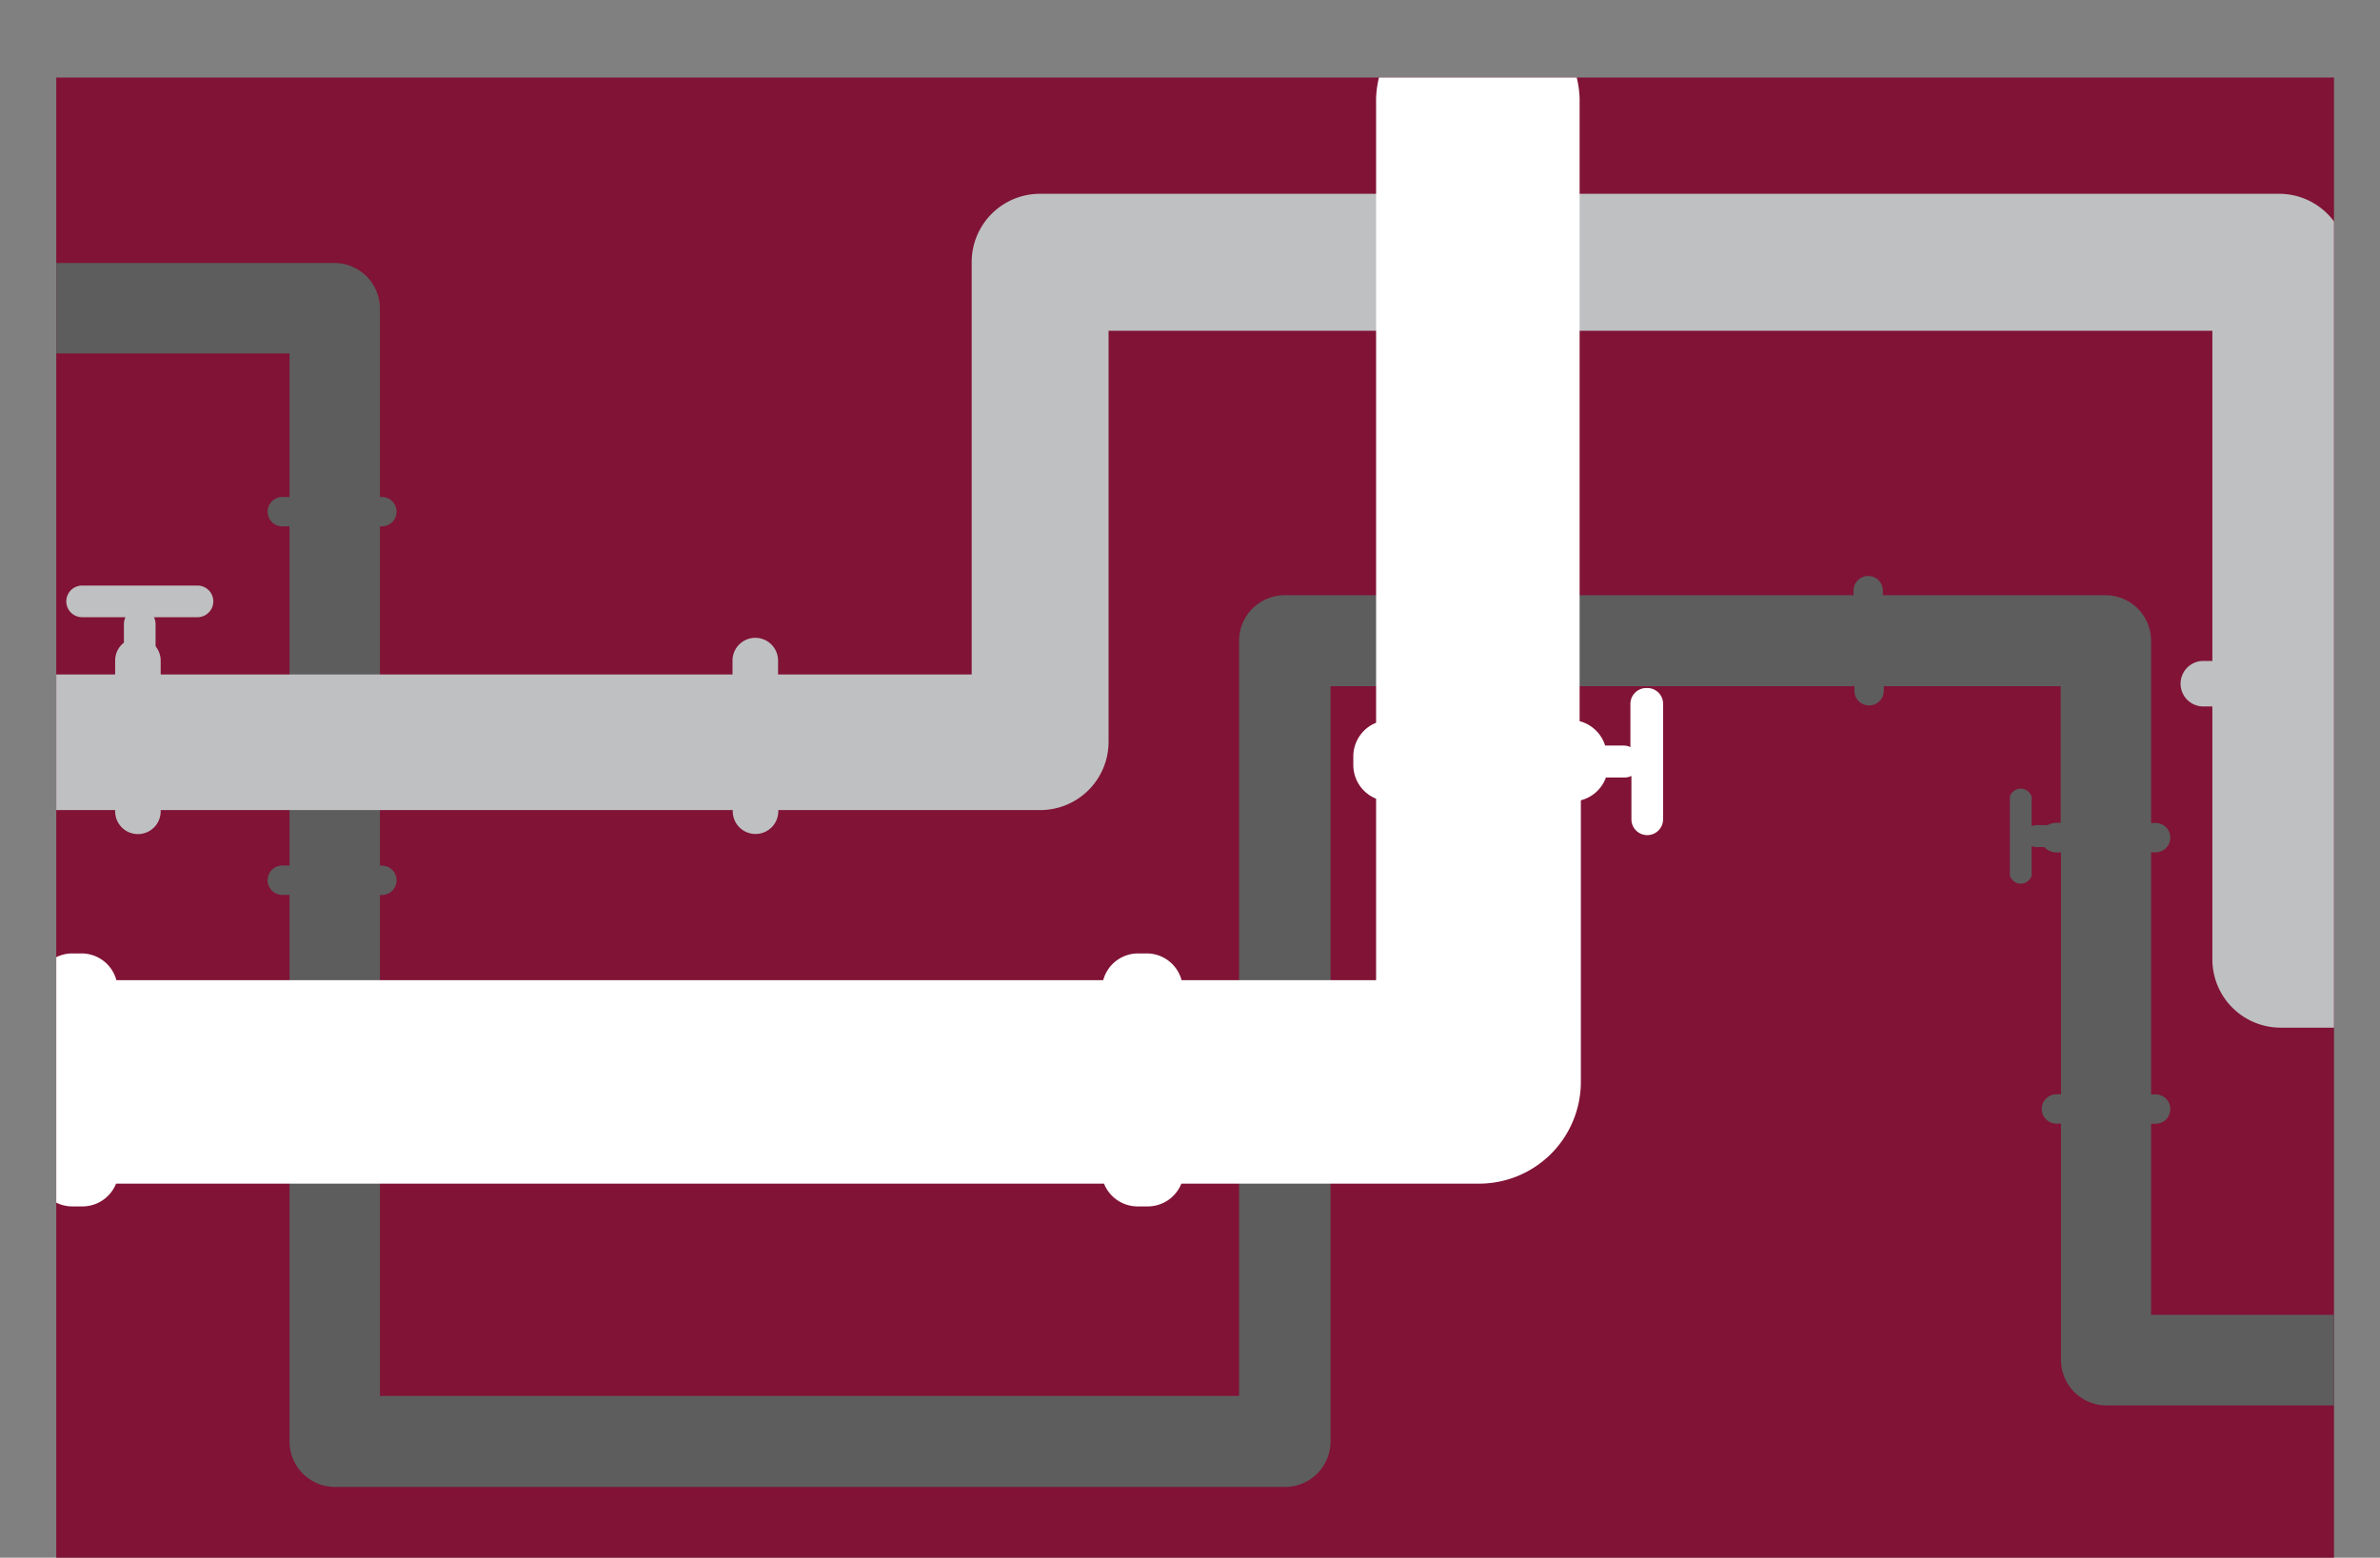
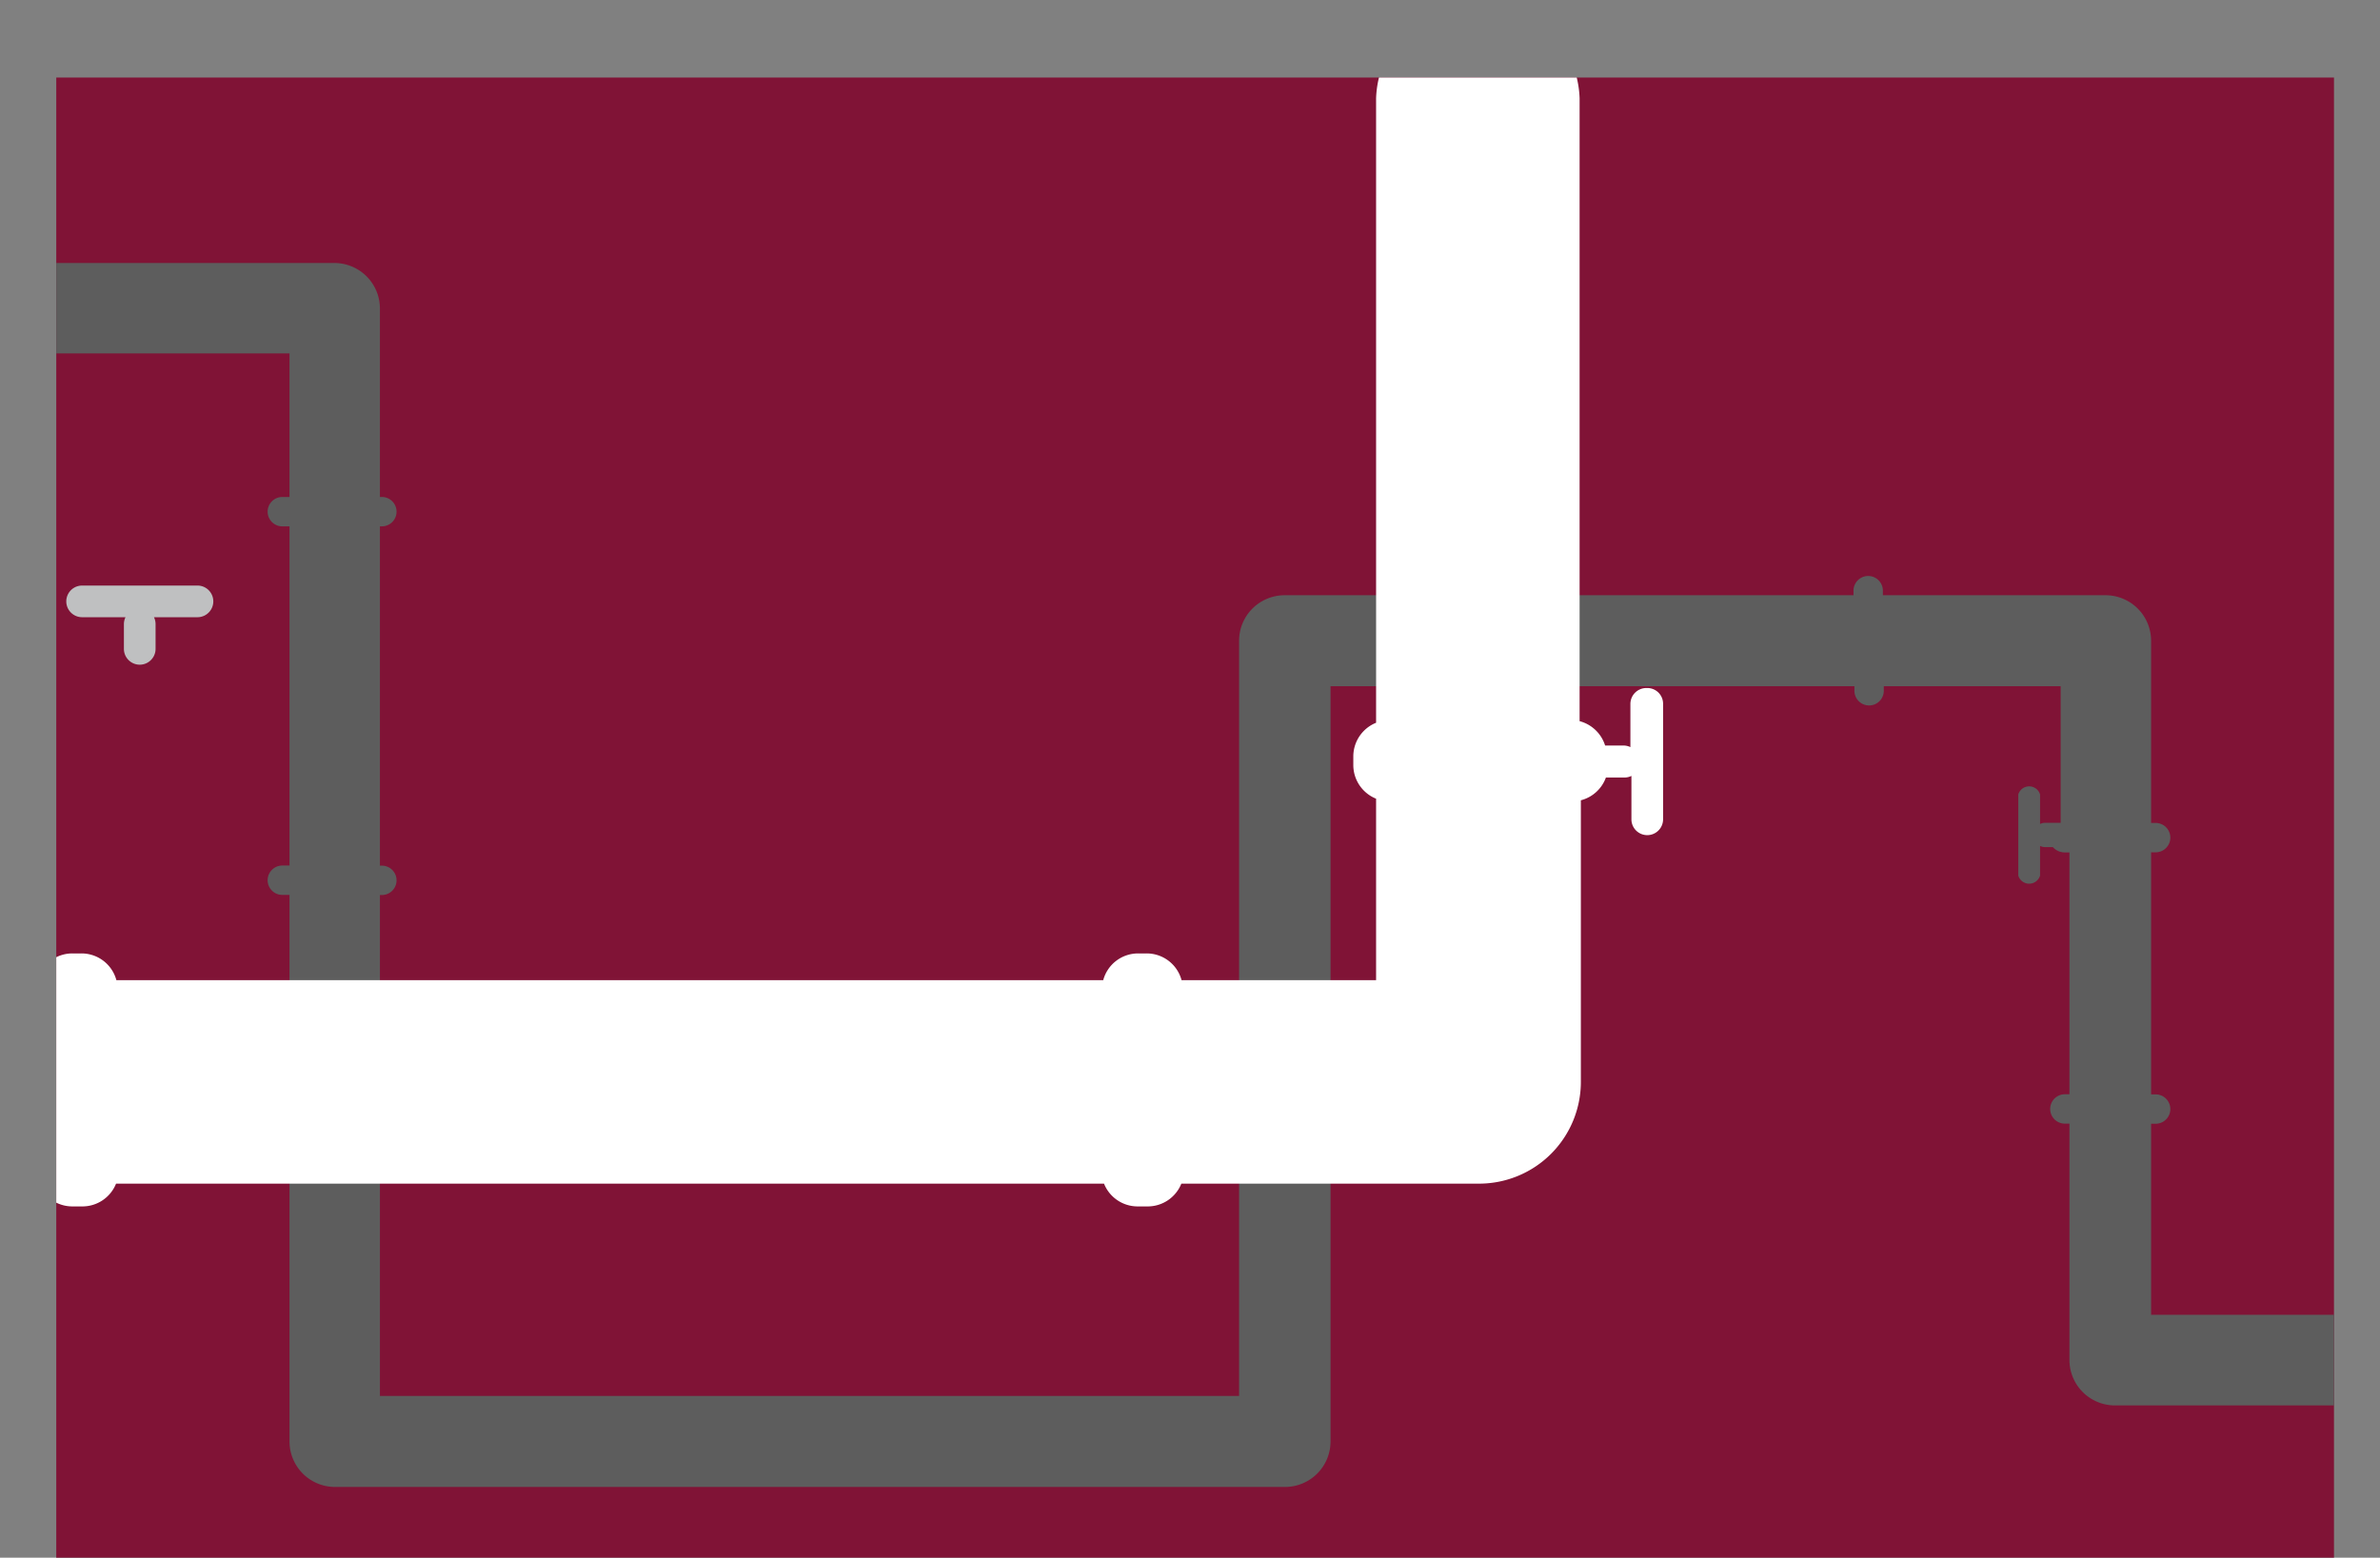
<svg xmlns="http://www.w3.org/2000/svg" id="Camada_1" data-name="Camada 1" viewBox="0 0 208.98 136.81">
  <rect x="0" y="0" width="208.98" height="136.81" fill="#808080" stroke="none" />
  <defs>
    <style>.cls-1{fill:none;}.cls-2{clip-path:url(#clip-path);}.cls-3{fill:#801336;}.cls-4{fill:#5d5d5d;}.cls-5{fill:#bfc0c1;}.cls-6{fill:#fff;}</style>
    <clipPath id="clip-path" transform="translate(4.94 6.81)">
      <rect class="cls-1" width="200" height="130" />
    </clipPath>
  </defs>
  <title>Banner_vermelho</title>
  <g id="Layer_2" data-name="Layer 2">
    <g class="cls-2">
      <rect class="cls-3" x="4.94" y="6.81" width="200" height="130" />
-       <path class="cls-4" d="M203.94,108.67h-20V91.89h.4a1.29,1.29,0,1,0,0-2.58h-.4V68.05h.4a1.29,1.29,0,0,0,0-2.58h-.4v-16a4,4,0,0,0-4-4H160.39v-.4a1.29,1.29,0,0,0-2.58,0v.4H107.86a4,4,0,0,0-4,4V115.8H28.42v-44h.17a1.29,1.29,0,0,0,0-2.58h-.17V39.42h.17a1.29,1.29,0,0,0,0-2.58h-.17V20.29a4,4,0,0,0-4-4H-4.94v7.94H20.48V36.84h-.63a1.29,1.29,0,0,0,0,2.58h.63V69.21h-.63a1.29,1.29,0,1,0,0,2.58h.63v48a4,4,0,0,0,4,4h83.41a4,4,0,0,0,4-4V53.46h46v.4a1.29,1.29,0,0,0,2.58,0h0v-.4H176v12h-.4a1.47,1.47,0,0,0-.74.2h-1a1,1,0,0,0-.41.1v-2.6a1,1,0,0,0-1.25-.66,1,1,0,0,0-.66.66V70.1a1,1,0,0,0,1.25.66,1,1,0,0,0,.66-.66V67.49a1,1,0,0,0,.41.1h.71a1.43,1.43,0,0,0,1.06.47h.4V89.3h-.4a1.29,1.29,0,0,0,0,2.58h.4v20.75a4,4,0,0,0,4,4h24Z" transform="translate(4.94 6.81)" />
+       <path class="cls-4" d="M203.94,108.67h-20V91.89h.4a1.29,1.29,0,1,0,0-2.58h-.4V68.05h.4a1.29,1.29,0,0,0,0-2.58h-.4v-16a4,4,0,0,0-4-4H160.39v-.4a1.29,1.29,0,0,0-2.58,0v.4H107.86a4,4,0,0,0-4,4V115.8H28.42v-44h.17a1.29,1.29,0,0,0,0-2.58h-.17V39.42h.17a1.29,1.29,0,0,0,0-2.58h-.17V20.29a4,4,0,0,0-4-4H-4.94v7.94H20.48V36.84h-.63a1.29,1.29,0,0,0,0,2.58h.63V69.21h-.63a1.29,1.29,0,1,0,0,2.58h.63v48a4,4,0,0,0,4,4h83.41a4,4,0,0,0,4-4V53.46h46v.4a1.29,1.29,0,0,0,2.58,0h0v-.4H176v12h-.4h-1a1,1,0,0,0-.41.1v-2.6a1,1,0,0,0-1.25-.66,1,1,0,0,0-.66.66V70.1a1,1,0,0,0,1.25.66,1,1,0,0,0,.66-.66V67.49a1,1,0,0,0,.41.1h.71a1.43,1.43,0,0,0,1.06.47h.4V89.3h-.4a1.29,1.29,0,0,0,0,2.58h.4v20.75a4,4,0,0,0,4,4h24Z" transform="translate(4.94 6.81)" />
      <path class="cls-5" d="M2.27,47.4H6.08a1.39,1.39,0,0,0-.14.6v2.18a1.39,1.39,0,0,0,2.78,0h0V48a1.39,1.39,0,0,0-.14-.6H12.4a1.39,1.39,0,0,0,0-2.78H2.27a1.39,1.39,0,0,0,0,2.78Z" transform="translate(4.94 6.81)" />
-       <path class="cls-5" d="M203.94,71.49h-2.76V55.21h.53a2,2,0,0,0,0-4h-.53v-35a6,6,0,0,0-6-6H86.38a6,6,0,0,0-6,6V52.43h-17V51.21a2,2,0,0,0-4,0v1.22H-4.94V64.34H59.4v.1a2,2,0,0,0,4,0v-.1h23a6,6,0,0,0,6-6V22.24h96.92v29h-.79a2,2,0,0,0,0,4h.79V77.45a6,6,0,0,0,6,6H204Z" transform="translate(4.94 6.81)" />
      <path class="cls-6" d="M139.61,53.62A1.4,1.4,0,0,0,138.22,55v3.81a1.39,1.39,0,0,0-.6-.14H136a3.2,3.2,0,0,0-2.24-2.14V1.83a8.94,8.94,0,0,0-17.87,0V56.67a3.19,3.19,0,0,0-2,2.94v.79a3.19,3.19,0,0,0,2,2.94V79.28H98.81a3.17,3.17,0,0,0-3.07-2.35H95a3.17,3.17,0,0,0-3.07,2.35H5.28a3.17,3.17,0,0,0-3.07-2.35H1.42a3.17,3.17,0,0,0-3.07,2.35H-4.94V97.15h3.4a3.18,3.18,0,0,0,3,2h.79a3.18,3.18,0,0,0,3-2H92a3.18,3.18,0,0,0,3,2h.79a3.18,3.18,0,0,0,3-2h26.14a8.94,8.94,0,0,0,8.94-8.94V63.48a3.18,3.18,0,0,0,2.2-2h1.64a1.39,1.39,0,0,0,.6-.14v3.81a1.39,1.39,0,0,0,2.78,0h0V55a1.38,1.38,0,0,0-1.4-1.38Z" transform="translate(4.94 6.81)" />
-       <path class="cls-5" d="M7.17,49.22a2,2,0,0,1,2,2V64.45a2,2,0,0,1-2,2h0a2,2,0,0,1-2-2V51.21a2,2,0,0,1,2-2Z" transform="translate(4.94 6.81)" />
    </g>
  </g>
</svg>